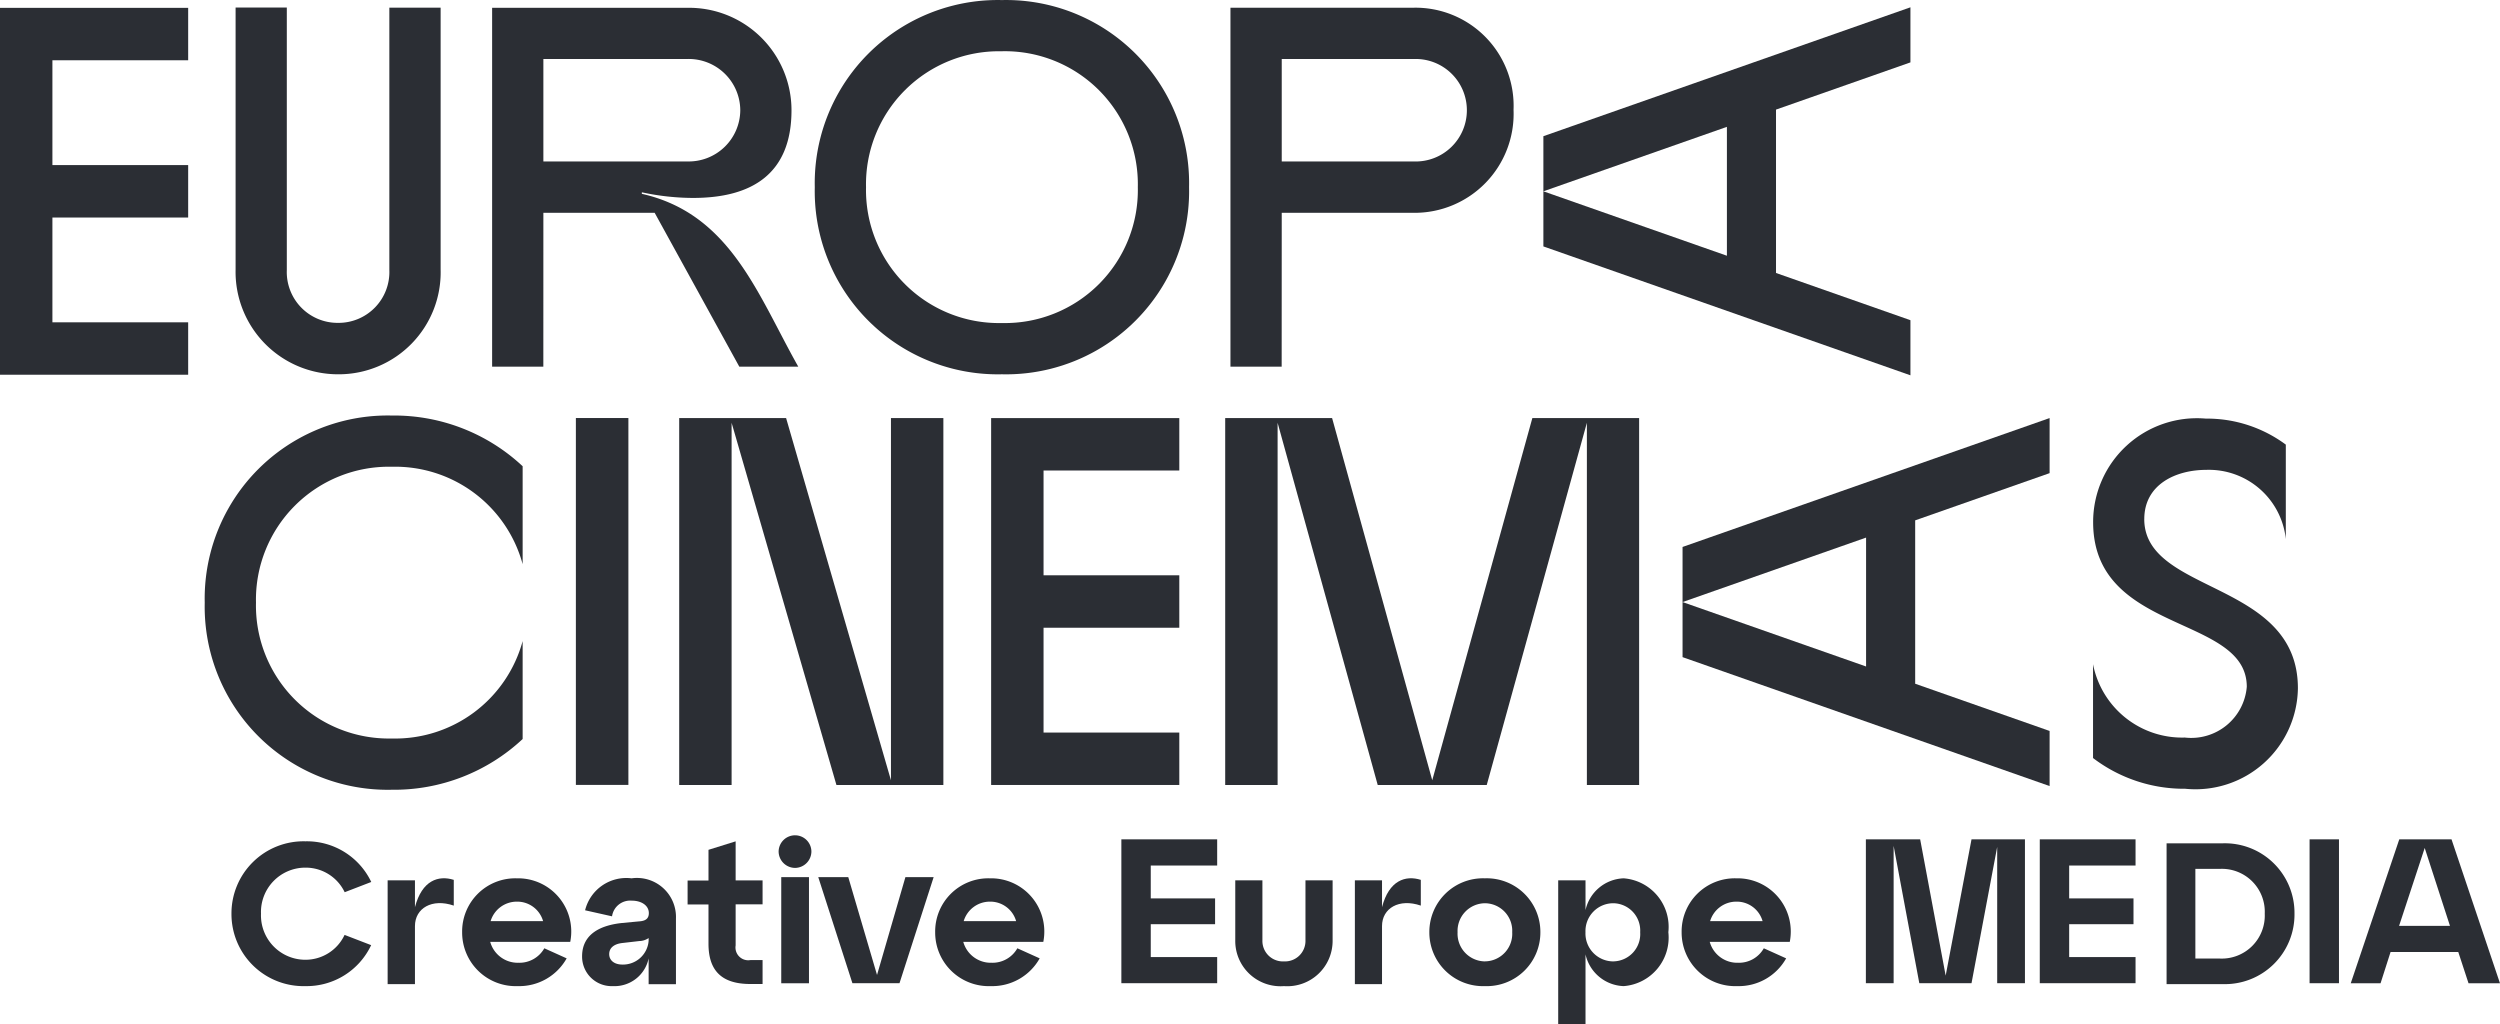
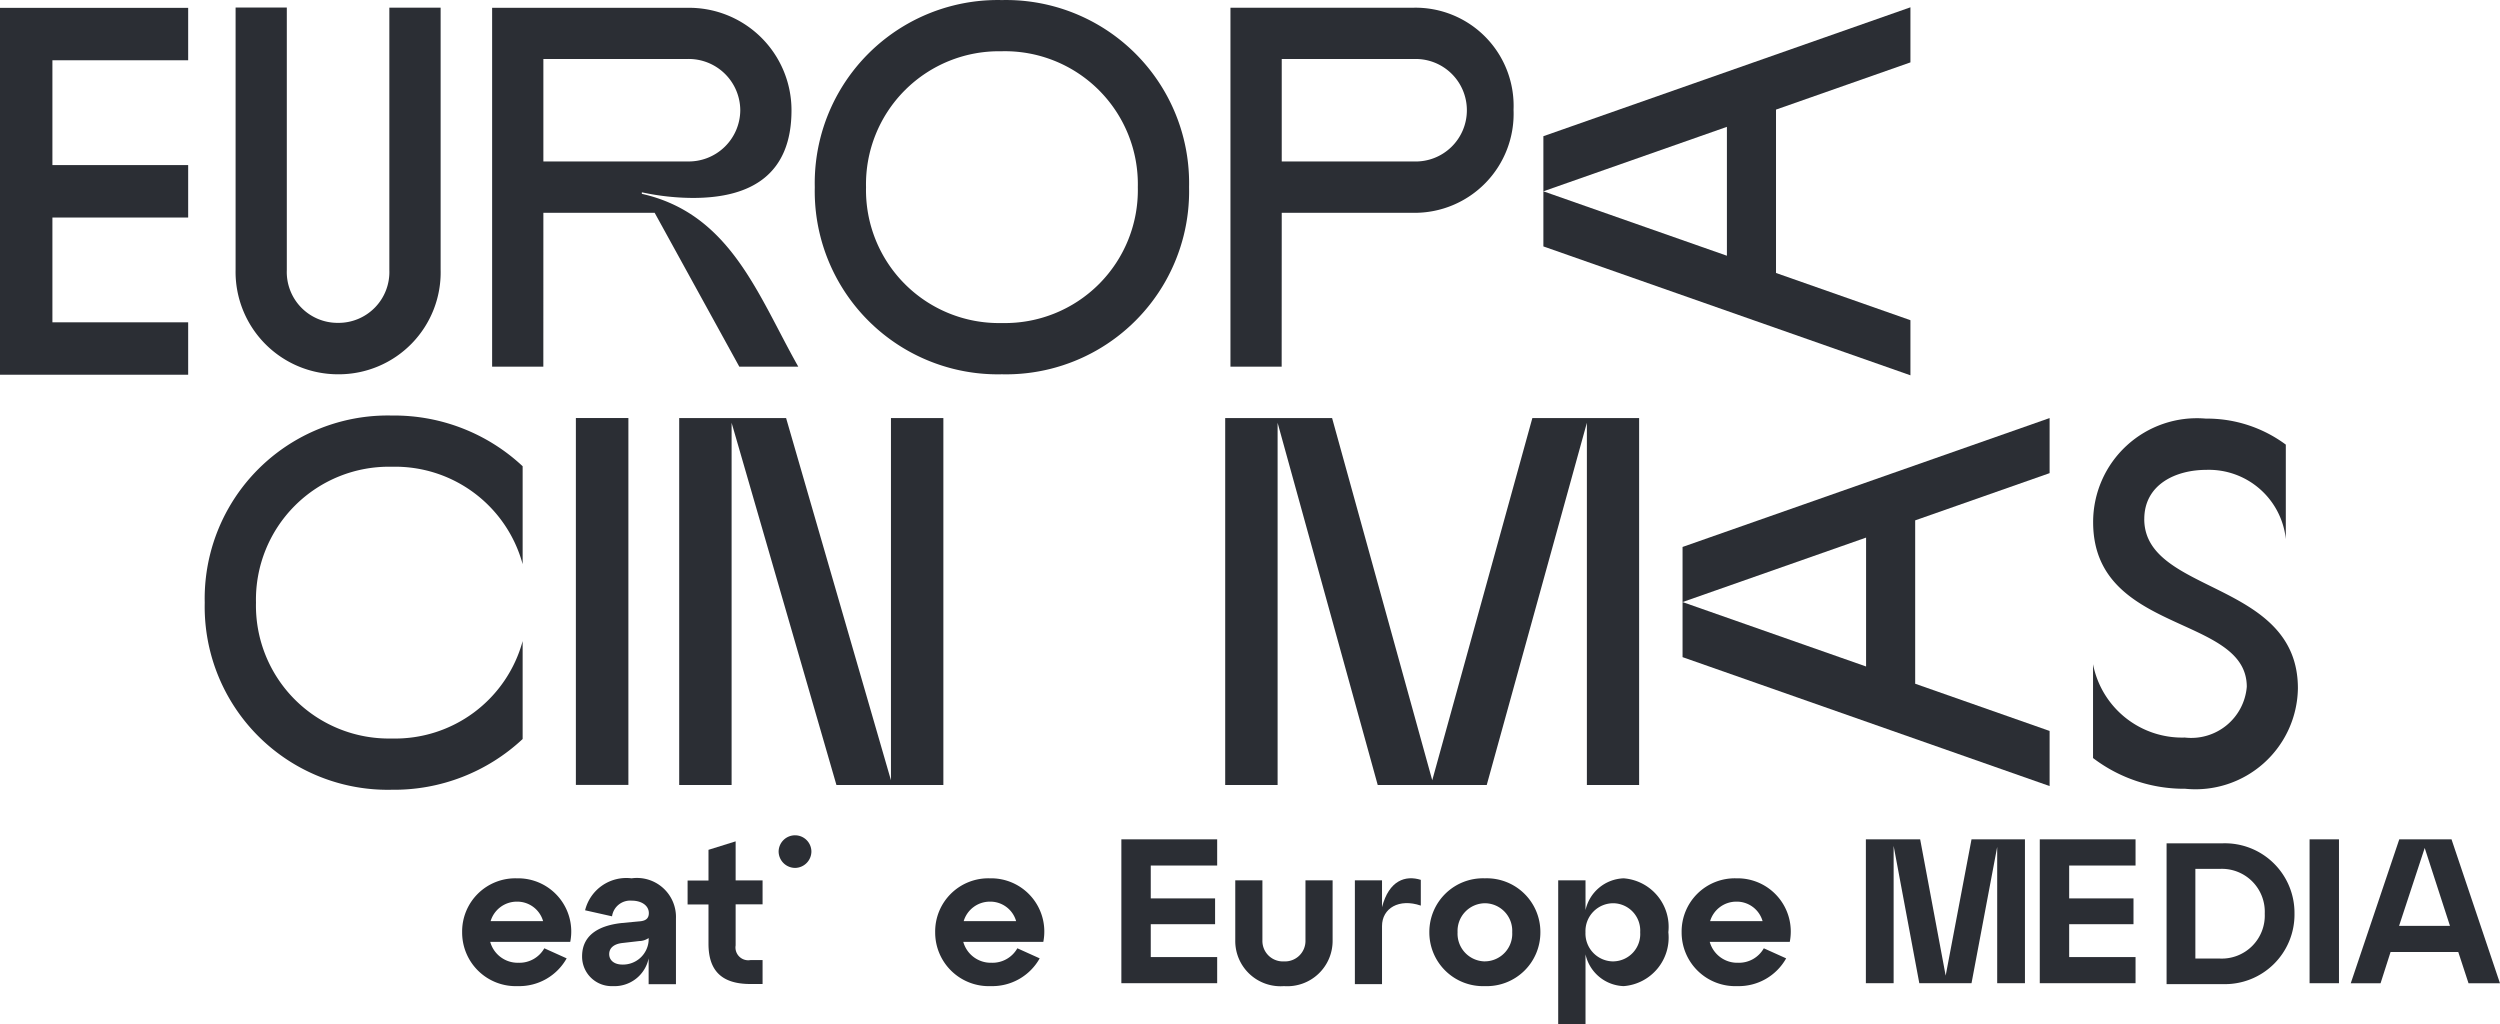
<svg xmlns="http://www.w3.org/2000/svg" width="73.219" height="30" viewBox="0 0 73.219 30">
  <defs>
    <clipPath id="clip-path">
      <path id="Pfad_419" data-name="Pfad 419" d="M0-12.424H73.219v-30H0Z" transform="translate(0 42.424)" fill="#2b2e34" />
    </clipPath>
  </defs>
  <g id="Gruppe_514" data-name="Gruppe 514" transform="translate(0 42.424)">
    <g id="Gruppe_514-2" data-name="Gruppe 514" transform="translate(45.202 -42.21)">
      <path id="Pfad_416" data-name="Pfad 416" d="M0-1.448V1.78L10.75,5.555V3.941L6.813,2.558V-2.227L10.75-3.61V-5.223Zm5.375-.274V2.053L0,.166Z" transform="translate(0 5.223)" fill="#2b2e34" />
    </g>
    <g id="Gruppe_515" data-name="Gruppe 515" transform="translate(49.278 -30.18)">
      <path id="Pfad_417" data-name="Pfad 417" d="M0-2.066,5.375-3.954V-.179L0-2.066V-.453L10.75,3.323V1.709L6.813.326V-4.459L10.75-5.842V-7.455L0-3.68Z" transform="translate(0 7.455)" fill="#2b2e34" />
    </g>
    <g id="Gruppe_517" data-name="Gruppe 517" transform="translate(0 -42.424)" clip-path="url(#clip-path)">
      <g id="Gruppe_516" data-name="Gruppe 516" transform="translate(61.3 12.26)">
        <path id="Pfad_418" data-name="Pfad 418" d="M-.622-1.219c0-1.021.931-1.442,1.817-1.442A2.267,2.267,0,0,1,3.523-.633V-3.4A3.874,3.874,0,0,0,1.18-4.162a3.039,3.039,0,0,0-3.3,3.033c0,3.289,4.5,2.7,4.5,4.821A1.632,1.632,0,0,1,.565,5.179,2.658,2.658,0,0,1-2.123,3.031V5.779a4.4,4.4,0,0,0,2.7.9,3,3,0,0,0,3.3-2.943c0-3.169-4.5-2.748-4.5-4.956" transform="translate(2.123 4.162)" fill="#2b2e34" />
      </g>
    </g>
    <g id="Gruppe_518" data-name="Gruppe 518" transform="translate(0 -42.194)">
      <path id="Pfad_420" data-name="Pfad 420" d="M0,0V10.745H5.511V9.21H1.535V6.141H5.511V4.605H1.535V1.535H5.511V0Z" fill="#2b2e34" />
    </g>
    <g id="Gruppe_524" data-name="Gruppe 524" transform="translate(0 -42.424)" clip-path="url(#clip-path)">
      <g id="Gruppe_519" data-name="Gruppe 519" transform="translate(6.898 0.225)">
        <path id="Pfad_421" data-name="Pfad 421" d="M-1.25-4.447A2.985,2.985,0,0,0,1.738-7.51v-7.674H.236V-7.5a1.489,1.489,0,0,1-1.5,1.547A1.489,1.489,0,0,1-2.767-7.5v-7.689h-1.5V-7.51A3,3,0,0,0-1.25-4.447" transform="translate(4.269 15.184)" fill="#2b2e34" />
      </g>
      <g id="Gruppe_520" data-name="Gruppe 520" transform="translate(14.413 0.226)">
        <path id="Pfad_422" data-name="Pfad 422" d="M-.622-2.487H2.638L5.116,2.018H6.843C5.657-.085,4.86-2.457,2.262-3.043v-.045a7.176,7.176,0,0,0,1.5.165c1.727,0,2.883-.706,2.883-2.568a3,3,0,0,0-3.063-3H-2.123V2.018h1.5Zm0-4.505H3.584a1.51,1.51,0,0,1,1.561,1.5,1.51,1.51,0,0,1-1.561,1.5H-.622Z" transform="translate(2.123 8.494)" fill="#2b2e34" />
      </g>
      <g id="Gruppe_521" data-name="Gruppe 521" transform="translate(23.863 0)">
        <path id="Pfad_423" data-name="Pfad 423" d="M-2.27-4.54a5.362,5.362,0,0,0,5.481-5.481A5.362,5.362,0,0,0-2.27-15.5a5.362,5.362,0,0,0-5.481,5.481A5.362,5.362,0,0,0-2.27-4.54m0-9.461a3.894,3.894,0,0,1,3.98,3.98,3.894,3.894,0,0,1-3.98,3.98,3.894,3.894,0,0,1-3.98-3.98A3.894,3.894,0,0,1-2.27-14" transform="translate(7.751 15.502)" fill="#2b2e34" />
      </g>
      <g id="Gruppe_522" data-name="Gruppe 522" transform="translate(36.037 0.226)">
        <path id="Pfad_424" data-name="Pfad 424" d="M-.622-2.487h3.86A2.9,2.9,0,0,0,6.167-5.506,2.873,2.873,0,0,0,3.238-8.494H-2.124V2.018h1.5Zm0-4.505H3.253A1.5,1.5,0,0,1,4.8-5.491a1.5,1.5,0,0,1-1.547,1.5H-.622Z" transform="translate(2.124 8.494)" fill="#2b2e34" />
      </g>
      <g id="Gruppe_523" data-name="Gruppe 523" transform="translate(5.996 12.168)">
        <path id="Pfad_425" data-name="Pfad 425" d="M-2.27-4.54A5.51,5.51,0,0,0,1.56-6.026V-8.894A3.871,3.871,0,0,1-2.27-6.041a3.894,3.894,0,0,1-3.98-3.98A3.894,3.894,0,0,1-2.27-14a3.87,3.87,0,0,1,3.83,2.853v-2.868A5.507,5.507,0,0,0-2.27-15.5a5.362,5.362,0,0,0-5.481,5.481A5.362,5.362,0,0,0-2.27-4.54" transform="translate(7.751 15.502)" fill="#2b2e34" />
      </g>
    </g>
    <path id="Pfad_427" data-name="Pfad 427" d="M25.4-24.9H23.862v10.745H25.4Z" transform="translate(-6.996 -5.281)" fill="#2b2e34" />
    <g id="Gruppe_525" data-name="Gruppe 525" transform="translate(19.892 -30.18)">
      <path id="Pfad_428" data-name="Pfad 428" d="M-.589-.053l3.07,10.608H5.613V-.191H4.078V10.417L1.007-.191H-2.124V10.555H-.589Z" transform="translate(2.124 0.191)" fill="#2b2e34" />
    </g>
    <g id="Gruppe_526" data-name="Gruppe 526" transform="translate(29.028 -30.179)">
-       <path id="Pfad_429" data-name="Pfad 429" d="M-2.113-.588V-2.123H-7.624V8.622h5.511V7.087H-6.089V4.017h3.976V2.481H-6.089V-.588Z" transform="translate(7.624 2.123)" fill="#2b2e34" />
-     </g>
+       </g>
    <g id="Gruppe_527" data-name="Gruppe 527" transform="translate(35.883 -30.18)">
      <path id="Pfad_430" data-name="Pfad 430" d="M-.588-.053,2.344,10.555H5.537L8.47-.053V10.555H10V-.191H6.873L3.941,10.417,1.008-.191H-2.123V10.555H-.588Z" transform="translate(2.123 0.191)" fill="#2b2e34" />
    </g>
    <g id="Gruppe_531" data-name="Gruppe 531" transform="translate(0 -42.424)" clip-path="url(#clip-path)">
      <g id="Gruppe_528" data-name="Gruppe 528" transform="translate(13.539 25.724)">
        <path id="Pfad_431" data-name="Pfad 431" d="M-.661,0a1.557,1.557,0,0,0-1.6,1.578A1.571,1.571,0,0,0-.631,3.157,1.592,1.592,0,0,0,.8,2.344L.146,2.049a.838.838,0,0,1-.754.424.837.837,0,0,1-.831-.612H.905A1.558,1.558,0,0,0-.661,0m-.766,1.254A.8.8,0,0,1-.661.683a.787.787,0,0,1,.771.571Z" transform="translate(2.257)" fill="#2b2e34" />
      </g>
      <g id="Gruppe_529" data-name="Gruppe 529" transform="translate(6.779 24.64)">
-         <path id="Pfad_432" data-name="Pfad 432" d="M-.9-.32A1.265,1.265,0,0,1,.251.4L1.029.1A2.089,2.089,0,0,0-.9-1.091,2.112,2.112,0,0,0-3.065,1.03,2.111,2.111,0,0,0-.9,3.15a2.089,2.089,0,0,0,1.926-1.2l-.778-.3A1.265,1.265,0,0,1-.9,2.378a1.3,1.3,0,0,1-1.3-1.349A1.3,1.3,0,0,1-.9-.32" transform="translate(3.065 1.091)" fill="#2b2e34" />
-       </g>
+         </g>
      <g id="Gruppe_530" data-name="Gruppe 530" transform="translate(11.357 25.724)">
-         <path id="Pfad_433" data-name="Pfad 433" d="M-.329-.351V-1.14h-.8V1.9h.8V.2c0-.524.5-.819,1.137-.6v-.754c-.448-.141-.931.012-1.137.8" transform="translate(1.125 1.199)" fill="#2b2e34" />
-       </g>
+         </g>
    </g>
-     <path id="Pfad_435" data-name="Pfad 435" d="M32.364-2.856h.812V-5.963h-.812Z" transform="translate(-9.483 -10.771)" fill="#2b2e34" />
    <g id="Gruppe_533" data-name="Gruppe 533" transform="translate(0 -42.424)" clip-path="url(#clip-path)">
      <g id="Gruppe_532" data-name="Gruppe 532" transform="translate(41.863 25.724)">
        <path id="Pfad_436" data-name="Pfad 436" d="M-.673,0A1.572,1.572,0,0,0-2.3,1.578,1.572,1.572,0,0,0-.673,3.157,1.571,1.571,0,0,0,.952,1.578,1.571,1.571,0,0,0-.673,0m0,2.433a.811.811,0,0,1-.8-.854A.81.81,0,0,1-.673.73a.806.806,0,0,1,.8.848.808.808,0,0,1-.8.854" transform="translate(2.299)" fill="#2b2e34" />
      </g>
    </g>
    <g id="Gruppe_534" data-name="Gruppe 534" transform="translate(54.652 -17.842)">
      <path id="Pfad_438" data-name="Pfad 438" d="M-.9-1.53l-.747-3.992h-1.59v4.214h.813V-5.33l.752,4.022H-.143L.609-5.3v3.992h.813V-5.522H-.143Z" transform="translate(3.232 5.522)" fill="#2b2e34" />
    </g>
    <g id="Gruppe_536" data-name="Gruppe 536" transform="translate(0 -42.424)" clip-path="url(#clip-path)">
      <g id="Gruppe_535" data-name="Gruppe 535" transform="translate(45.64 25.724)">
        <path id="Pfad_439" data-name="Pfad 439" d="M-.793,0A1.187,1.187,0,0,0-1.911.931V.059h-.8V4.276h.8V2.226a1.186,1.186,0,0,0,1.119.931A1.426,1.426,0,0,0,.515,1.578,1.426,1.426,0,0,0-.793,0m-.289,2.433a.817.817,0,0,1-.83-.854A.815.815,0,0,1-1.081.73a.8.8,0,0,1,.771.848.8.8,0,0,1-.771.854" transform="translate(2.707)" fill="#2b2e34" />
      </g>
    </g>
    <g id="Gruppe_537" data-name="Gruppe 537" transform="translate(59.74 -17.842)">
      <path id="Pfad_441" data-name="Pfad 441" d="M0-1.616H2.805v-.765H.861v-.963H2.745V-4.1H.861v-.963H2.805V-5.83H0Z" transform="translate(0 5.83)" fill="#2b2e34" />
    </g>
    <g id="Gruppe_540" data-name="Gruppe 540" transform="translate(0 -42.424)" clip-path="url(#clip-path)">
      <g id="Gruppe_538" data-name="Gruppe 538" transform="translate(49.255 25.724)">
        <path id="Pfad_442" data-name="Pfad 442" d="M-.661,0a1.557,1.557,0,0,0-1.6,1.578A1.571,1.571,0,0,0-.631,3.157,1.592,1.592,0,0,0,.8,2.344L.146,2.049a.837.837,0,0,1-.754.424.837.837,0,0,1-.83-.612H.906A1.559,1.559,0,0,0-.661,0m-.766,1.254A.8.8,0,0,1-.661.683a.786.786,0,0,1,.771.571Z" transform="translate(2.257)" fill="#2b2e34" />
      </g>
      <g id="Gruppe_539" data-name="Gruppe 539" transform="translate(63.454 24.699)">
        <path id="Pfad_443" data-name="Pfad 443" d="M-.678,0H-2.316V4.123H-.678A2.038,2.038,0,0,0,1.43,2.061,2.038,2.038,0,0,0-.678,0M-.749,3.375h-.724V.748h.724A1.257,1.257,0,0,1,.559,2.061,1.26,1.26,0,0,1-.749,3.375" transform="translate(2.316)" fill="#2b2e34" />
      </g>
    </g>
    <g id="Gruppe_541" data-name="Gruppe 541" transform="translate(68.848 -17.842)">
      <path id="Pfad_445" data-name="Pfad 445" d="M-.545,0-1.966,4.215h.873L-.8,3.3H1.183l.3.915h.921L.985,0ZM.2.253l.74,2.282H-.551Z" transform="translate(1.966)" fill="#2b2e34" />
    </g>
    <path id="Pfad_446" data-name="Pfad 446" d="M95.826-3.281h.861V-7.495h-.861Z" transform="translate(-28.184 -10.347)" fill="#2b2e34" />
    <g id="Gruppe_543" data-name="Gruppe 543" transform="translate(0 -42.424)" clip-path="url(#clip-path)">
      <g id="Gruppe_542" data-name="Gruppe 542" transform="translate(17.048 25.724)">
        <path id="Pfad_447" data-name="Pfad 447" d="M-.6,0A1.243,1.243,0,0,0-1.961.936l.789.177A.537.537,0,0,1-.594.654c.283,0,.5.141.5.365,0,.159-.094.23-.283.242l-.5.047c-.565.059-1.172.283-1.172.978a.865.865,0,0,0,.9.871A1.021,1.021,0,0,0-.1,2.344V3.1H.7V1.178A1.143,1.143,0,0,0-.6,0m.5,1.826a.753.753,0,0,1-.766.7c-.241,0-.389-.124-.389-.306s.141-.294.371-.324l.513-.059A.5.5,0,0,0-.1,1.749Z" transform="translate(2.049)" fill="#2b2e34" />
      </g>
    </g>
    <g id="Gruppe_544" data-name="Gruppe 544" transform="translate(23.97 -16.734)">
-       <path id="Pfad_449" data-name="Pfad 449" d="M-.658-1.1-1.5-3.964h-.879l1,3.106H0L1-3.964H.173Z" transform="translate(2.374 3.964)" fill="#2b2e34" />
-     </g>
+       </g>
    <g id="Gruppe_550" data-name="Gruppe 550" transform="translate(0 -42.424)" clip-path="url(#clip-path)">
      <g id="Gruppe_545" data-name="Gruppe 545" transform="translate(22.804 24.464)">
        <path id="Pfad_450" data-name="Pfad 450" d="M-.2,0A.481.481,0,0,0-.683.477.485.485,0,0,0-.2.955.484.484,0,0,0,.277.477.479.479,0,0,0-.2,0" transform="translate(0.683)" fill="#2b2e34" />
      </g>
      <g id="Gruppe_546" data-name="Gruppe 546" transform="translate(20.138 24.641)">
        <path id="Pfad_451" data-name="Pfad 451" d="M-.583,0l-.795.248v.9H-1.99v.7h.612V3c0,.789.388,1.178,1.225,1.178H.206v-.7H-.153a.374.374,0,0,1-.43-.429V1.844H.206v-.7H-.583Z" transform="translate(1.99)" fill="#2b2e34" />
      </g>
      <g id="Gruppe_547" data-name="Gruppe 547" transform="translate(36.178 25.783)">
        <path id="Pfad_452" data-name="Pfad 452" d="M-.851-.727a.6.6,0,0,1-.63.619.6.6,0,0,1-.631-.619V-2.482h-.795V-.727A1.325,1.325,0,0,0-1.481.616,1.328,1.328,0,0,0-.056-.727V-2.482H-.851Z" transform="translate(2.907 2.482)" fill="#2b2e34" />
      </g>
      <g id="Gruppe_548" data-name="Gruppe 548" transform="translate(39.681 25.724)">
        <path id="Pfad_453" data-name="Pfad 453" d="M-.329-.351V-1.14h-.795V1.9h.795V.2c0-.524.5-.819,1.136-.6v-.754c-.448-.141-.931.012-1.136.8" transform="translate(1.124 1.199)" fill="#2b2e34" />
      </g>
      <g id="Gruppe_549" data-name="Gruppe 549" transform="translate(27.393 25.724)">
        <path id="Pfad_454" data-name="Pfad 454" d="M-.661,0a1.557,1.557,0,0,0-1.6,1.578A1.571,1.571,0,0,0-.631,3.157,1.592,1.592,0,0,0,.8,2.344L.146,2.049a.837.837,0,0,1-.754.424.837.837,0,0,1-.83-.612H.906A1.559,1.559,0,0,0-.661,0m-.765,1.254A.8.8,0,0,1-.661.683a.786.786,0,0,1,.771.571Z" transform="translate(2.257)" fill="#2b2e34" />
      </g>
    </g>
    <g id="Gruppe_551" data-name="Gruppe 551" transform="translate(32.842 -17.842)">
      <path id="Pfad_456" data-name="Pfad 456" d="M0-1.616H2.806v-.765H.861v-.963H2.745V-4.1H.861v-.963H2.806V-5.83H0Z" transform="translate(0 5.83)" fill="#2b2e34" />
    </g>
  </g>
</svg>